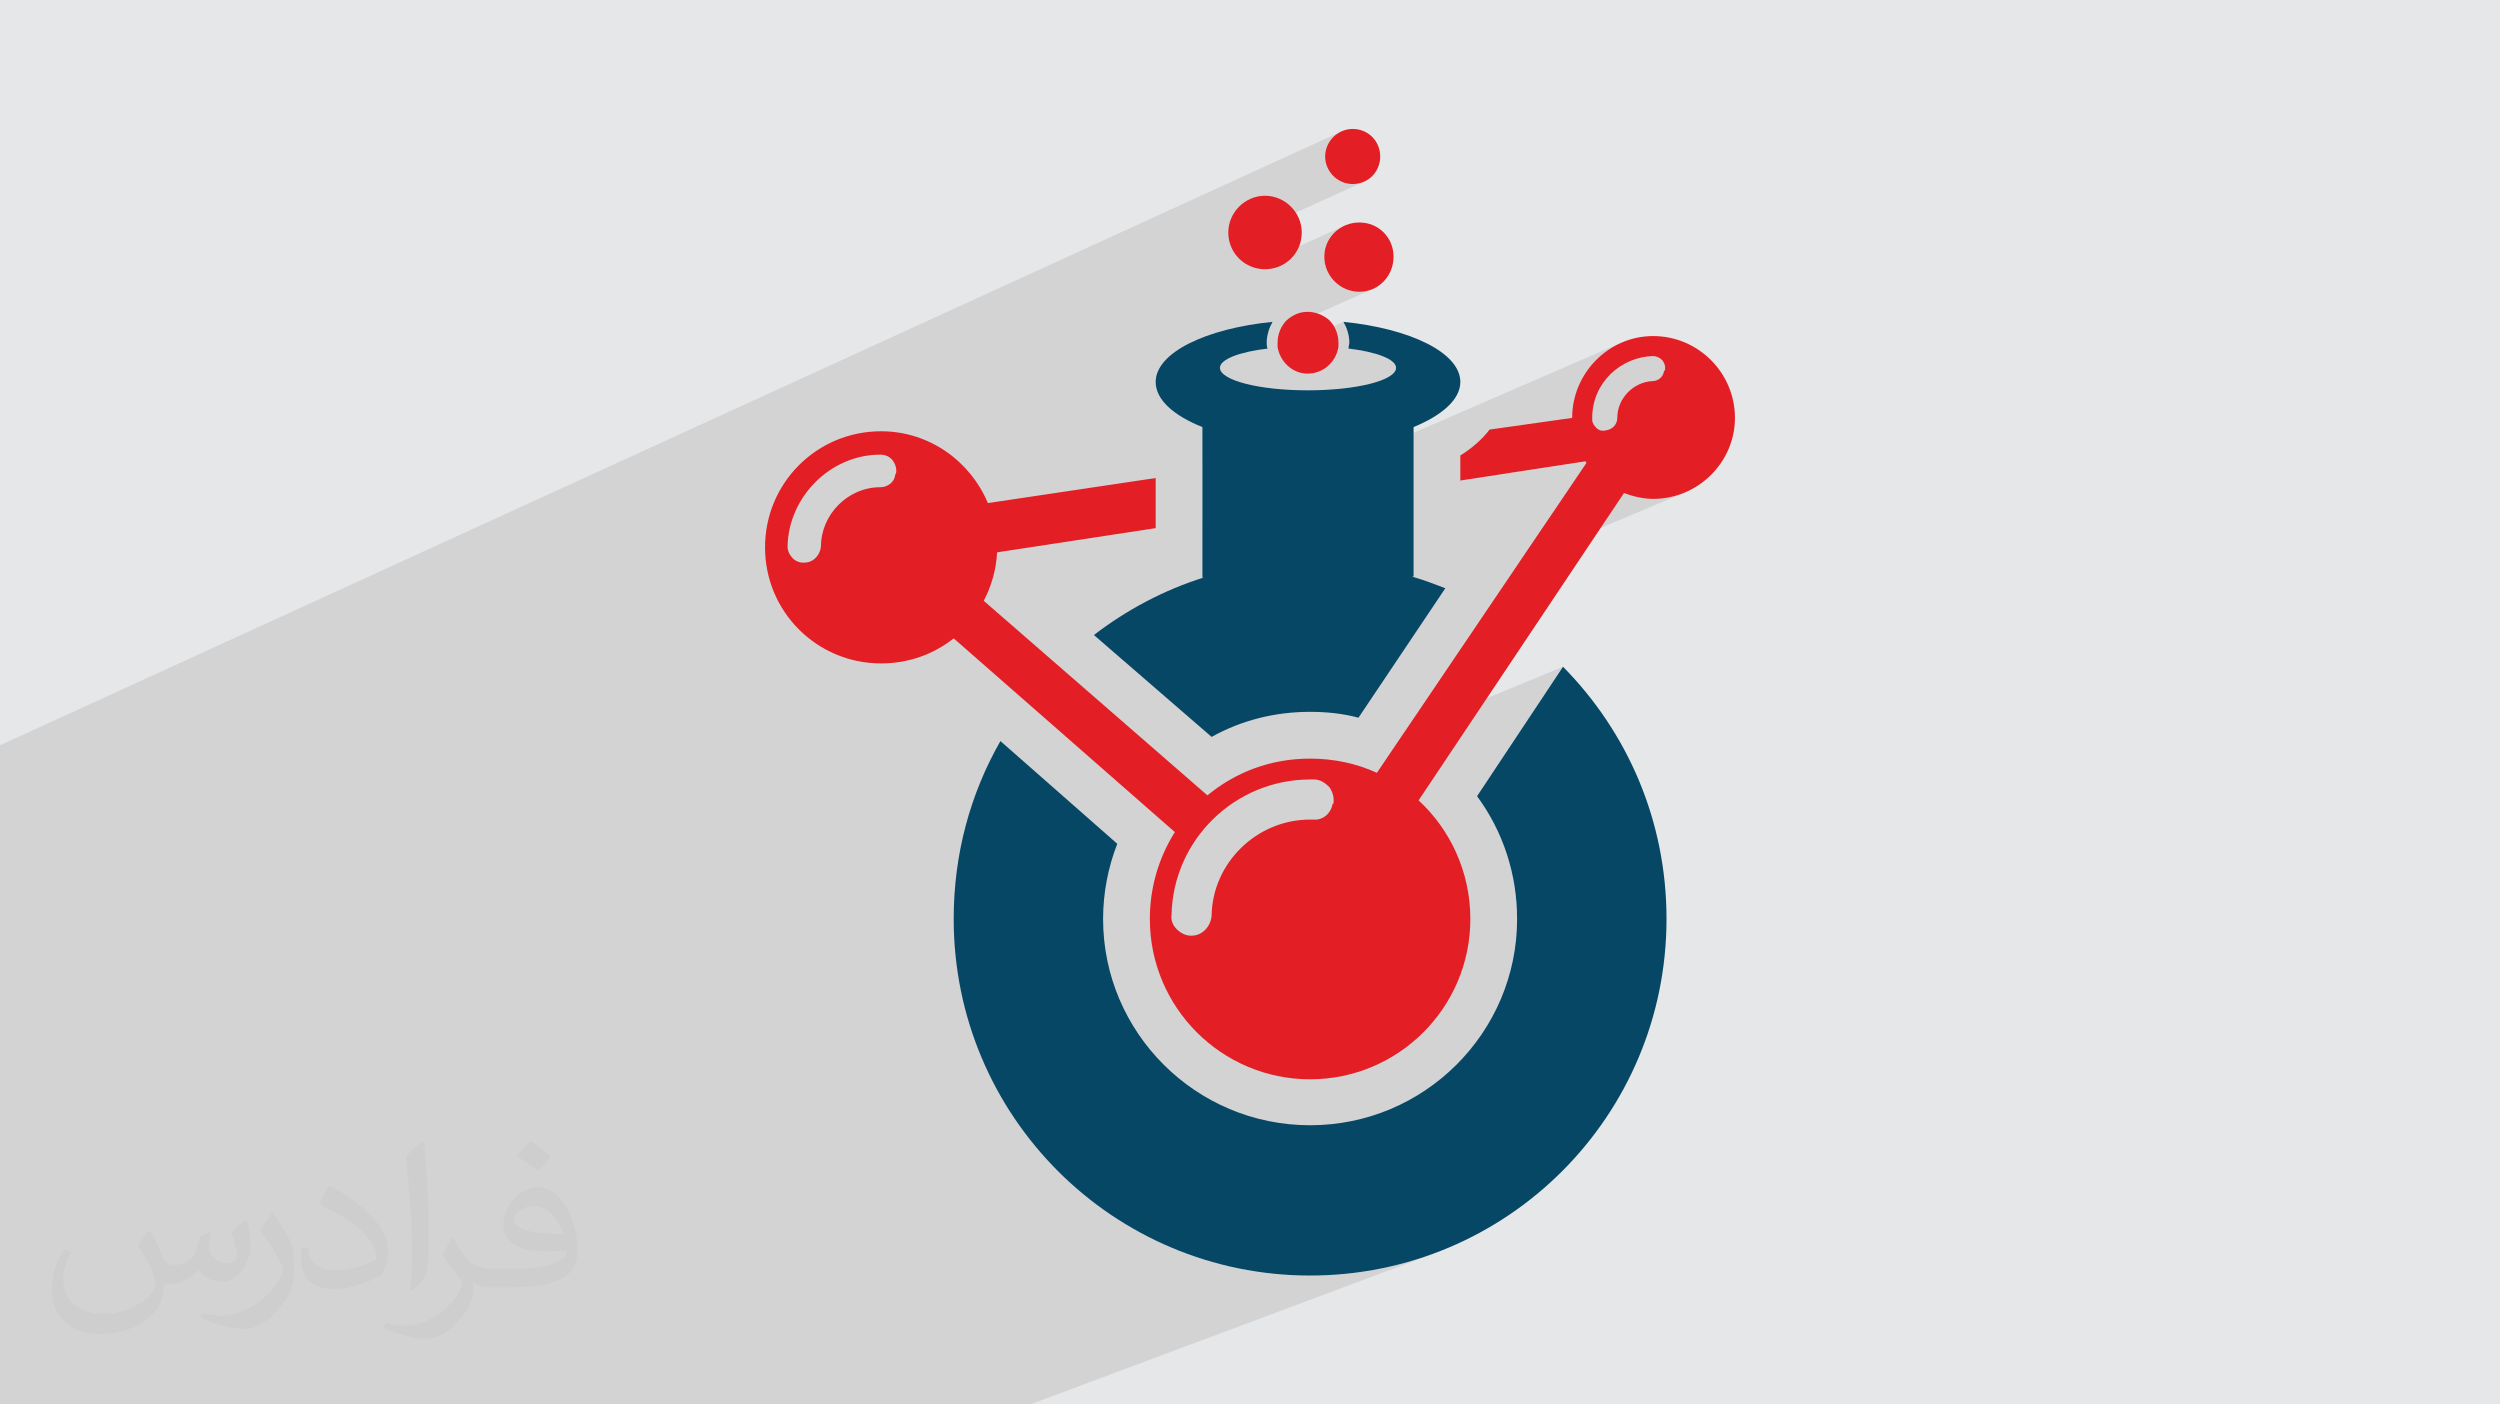
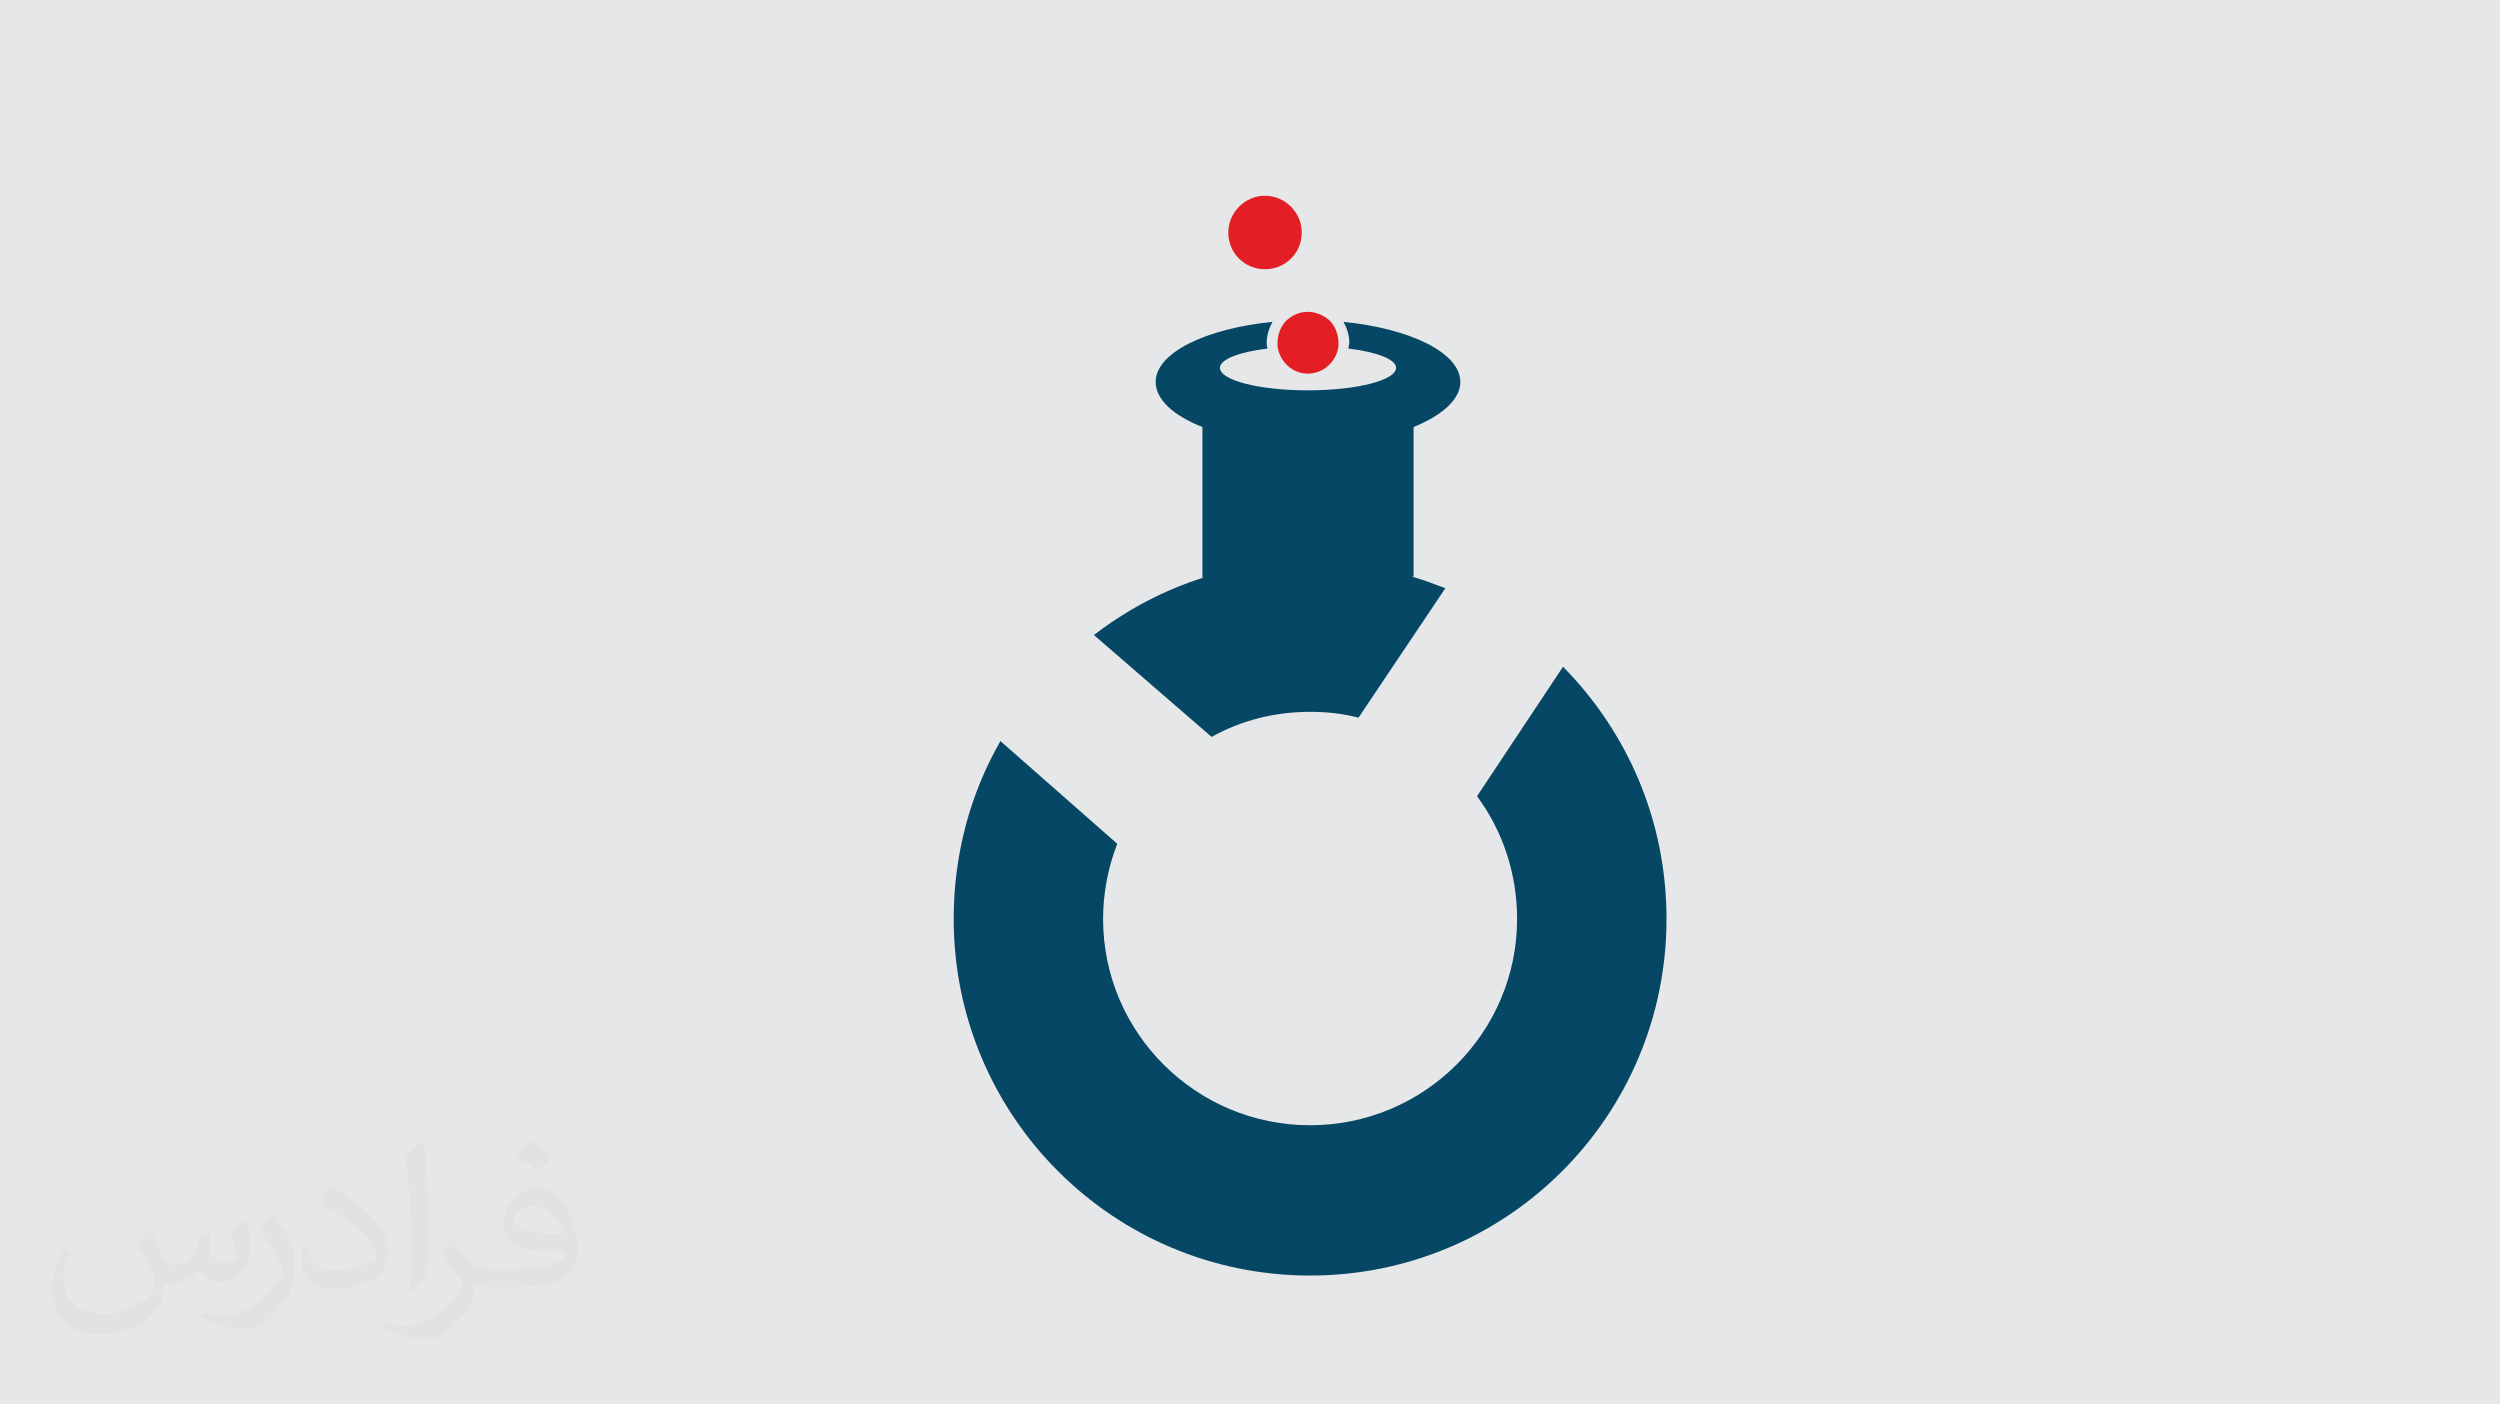
<svg xmlns="http://www.w3.org/2000/svg" xml:space="preserve" width="94.192mm" height="52.917mm" version="1.1" style="shape-rendering:geometricPrecision; text-rendering:geometricPrecision; image-rendering:optimizeQuality; fill-rule:evenodd; clip-rule:evenodd" viewBox="0 0 9404.92 5283.66">
  <defs>
    <style type="text/css">
   
    .fil3 {fill:#E31E24}
    .fil4 {fill:#074766}
    .fil0 {fill:#E6E7E8}
    .fil2 {fill:#373435;fill-opacity:0.031}
    .fil1 {fill:#2B2A29;fill-opacity:0.102}
   
  </style>
  </defs>
  <g id="Layer_x0020_1">
    <polygon class="fil0" points="-0,0 9404.92,0 9404.92,5283.66 -0,5283.66 " />
-     <path class="fil1" d="M-0 2999.84l0 -27.22 0 -80.7 0 -28.26 0 -59.94 5048.65 -2310.4 -17.59 9.64 -15.39 12.74 -12.72 15.39 -9.64 17.59 -6.1 19.36 -2.14 20.69 2.14 20.71 6.1 19.37 9.64 17.6 12.72 15.38 15.39 12.73 17.59 9.63 19.36 6.11 20.7 2.13 21.57 -2.13 19.77 -6.11 -503.98 228.42 1.03 4 4.69 12.81 5.87 12.13 6.97 11.38 8.01 10.58 8.97 9.73 9.85 8.81 10.65 7.83 11.39 6.78 12.06 5.68 6.94 2.49 350.25 -157.85 -11.51 5.35 -10.87 6.37 -10.16 7.34 -9.39 8.26 -8.54 9.1 -7.63 9.89 -6.64 10.6 -5.58 11.28 -4.46 11.89 -3.28 12.44 -2.02 12.93 -0.69 13.36 0.69 13.4 2.02 13.03 3.28 12.6 4.46 12.09 5.58 11.52 6.64 10.88 7.63 10.17 8.54 9.4 9.39 8.55 10.16 7.63 10.87 6.65 11.51 5.59 12.09 4.47 12.59 3.28 13.02 2.02 13.39 0.69 13.33 -0.69 12.91 -2.02 12.42 -3.28 11.87 -4.47 -348.9 155.32 -0.36 0.79 -3.89 11.1 -2.83 11.44 -1.73 11.65 -0.58 11.77 0 2.36 0 2.32 0 2.24 0 2.13 0 1.99 0 1.8 0 1.59 0 1.34 2.21 10.43 1.17 3.85 244.67 -108.58 4.55 8.53 4.18 9.05 3.75 9.48 3.24 9.86 2.65 10.14 1.98 10.36 1.25 10.52 0.43 10.6 -0.13 2.37 -0.36 2.41 -0.5 2.47 -0.58 2.59 -0.58 2.73 -0.5 2.91 -0.36 3.14 -0.13 3.39 19.6 2.54 18.74 2.89 17.81 3.22 16.83 3.52 15.82 3.82 14.72 4.1 13.58 4.35 12.39 4.59 11.13 4.82 9.83 5.01 8.47 5.21 7.05 5.37 5.58 5.51 4.05 5.65 2.47 5.76 0.84 5.85 -0.43 4.39 -1.27 4.33 -2.11 4.26 -2.9 4.2 -3.68 4.11 -4.45 4.04 -5.19 3.95 -5.92 3.85 -6.62 3.76 -7.31 3.66 -7.97 3.55 -680.62 298.34 0 225.31 794.41 -344.73 19.58 -8.42 -813.99 353.23 0 21.07 1577.82 -684.03 -26.59 12.99 -25.12 15.45 -23.5 17.74 -21.7 19.89 -19.76 21.88 -17.64 23.7 -15.37 25.38 -6.65 13.82 186.64 -80.62 20.86 -7.79 21.63 -5.84 22.26 -3.81 22.77 -1.69 4.71 0.29 4.66 0.85 4.6 1.36 4.48 1.85 4.33 2.28 4.16 2.7 3.93 3.06 3.68 3.38 3.22 4.71 2.65 4.7 2.06 4.71 1.48 4.7 0.88 4.71 0.29 4.71 -0.3 4.7 -0.91 4.71 -3.14 3.12 -1.88 7.94 -3.22 7.23 -4.39 6.42 -5.42 5.5 -6.3 4.46 -7.04 3.32 -109.47 47.05 -6.75 7.53 -7.81 10.47 -6.84 11.21 -5.77 11.87 -4.64 12.47 -3.41 13.03 -2.11 13.5 -0.72 13.94 -0.86 9.13 -2.49 8.43 -3.95 7.6 -5.29 6.68 -6.46 5.64 -7.5 4.5 -390.61 167.08 297.75 -45.66 0.14 1.04 0.36 0.82 0.52 0.67 0.6 0.6 0.59 0.6 0.52 0.67 0.36 0.81 0.14 1.04 -163.73 242.14 305.06 -128.97 6.5 2.32 6.57 2.23 6.64 2.15 6.69 2.04 6.76 1.93 6.81 1.8 6.85 1.68 6.9 1.54 6.93 1.4 6.97 1.23 6.99 1.07 7.02 0.9 7.04 0.71 7.05 0.52 7.06 0.32 7.06 0.11 31.4 -1.6 30.5 -4.66 29.46 -7.59 28.26 -10.34 -623.17 262.35 -432.32 639.34 596.77 -246.01 -323.43 486.94 9 12.45 8.75 12.62 8.48 12.78 8.22 12.93 7.95 13.08 7.68 13.23 7.42 13.38 7.14 13.51 6.88 13.66 6.6 13.79 6.32 13.92 6.04 14.05 5.77 14.18 5.49 14.29 5.2 14.41 4.92 14.53 4.63 14.64 4.35 14.74 4.05 14.85 3.77 14.95 3.47 15.04 3.19 15.14 2.9 15.23 2.59 15.31 2.3 15.4 1.99 15.48 1.7 15.55 1.39 15.62 1.08 15.7 0.78 15.76 0.46 15.82 0.16 15.88 -1.01 39.82 -3.02 39.31 -4.94 38.74 -6.85 38.14 -8.7 37.48 -10.49 36.78 -12.23 36.02 -13.95 35.22 -15.59 34.35 -17.19 33.46 -18.75 32.49 -20.25 31.49 -21.71 30.44 -23.12 29.34 -24.47 28.18 -25.79 26.99 -27.04 25.72 -28.26 24.43 -29.42 23.08 -30.52 21.68 -31.6 20.23 -32.61 18.72 -33.57 17.18 -34.5 15.58 -35.37 13.94 -1009.36 389.05 46.1 29.56 56.15 32.28 57.81 29.62 59.4 26.85 60.9 24 62.32 21.07 63.64 18.07 64.89 14.97 66.06 11.78 67.14 8.53 68.13 5.17 69.05 1.75 69.06 -1.75 68.14 -5.17 67.15 -8.53 66.06 -11.78 64.9 -14.97 63.65 -18.07 62.33 -21.07 -1515.09 566.41 -237.65 0 -1288.87 0 -451.56 0 -106.29 0 -700.93 0 -962.72 0 -113.91 0 -12.77 0 0 -35.29 0 -34.12 0 -105.29 0 -32.88 0 -1.15 0 -4.18 0 -39.15 0 -18.12 0 -46.55 0 -5.84 0 -10.5 0 -14.78 0 -3.58 0 -9.71 0 -51.93 0 -26.52 0 -25.01 0 -88.25 0 -54.73 0 -4.56 0 -150.32 0 -23.1 0 -60.35 0 -18.36 0 -2.38 0 -33.63 0 -99.03 0 -6.76 0 -72.47 0 -27.11 0 -15.44 0 -8.87 0 -35.2 0 -5.02 0 -2.07 0 -2.16 0 -11.46 0 -8.6 0 -1.56 0 -9.41 0 -27.39 0 -17.34 0 -9.73 0 -16.49 0 -37.11 0 -14.97 0 -21.65 0 -0.85 0 -18.37 0 -0.07 0 -37.4 0 -155.83 0 -12.25 0 -20.84 0 -88.07 0 -14.45 0 -9.78 0 -23.72 0 -18.59 0 -68.95 0 -10.73 0 -14.33 0 -9.53 0 -1.72 0 -3.04 0 -21.31 0 -17.31 0 -10.85 0 -1.86 0 -11.66 0 -6.19 0 -12.85 0 -25.35 0 -24.59 0 -1.08 0 -0.11 0 -4.59 0 -49.14 0 -34.97 0 -5.31 0 -30 0 -0.63 0 -12.22 0 -26.33 0 -51.52 0 -67.88 0 -9.47zm4897.14 -2125.18l0 0zm216.7 -37.67l0 0z" />
    <path class="fil2" d="M564.26 4628.75c17.95,27.21 29.6,53.36 40.96,82.43 8.45,16.91 12.93,48.09 52.57,48.09 11.61,0 28.28,-3.42 43.06,-11.61 16.63,-8.73 29.32,-21.94 35.94,-42l15.85 -53.36 38.57 -19.02 2.64 2.64c-5.27,20.09 -6.59,39.36 -6.59,54.43 0,44.63 38.57,61.56 69.22,61.56 17.95,0 34.09,-8.73 34.09,-25.11 0,-21.13 -8.98,-57.06 -20.62,-89.29 17.95,-17.95 35.94,-35.94 56.53,-50.47l3.17 1.6c8.98,38.04 14,75.56 14,100.66 0,24.57 -10.83,51.79 -19.81,69.49 -18.49,34.87 -51.25,62.62 -90.87,62.62 -30.1,0 -63.65,-15.07 -86.66,-43.06l-1.32 0c-21.66,26.96 -55.22,51.25 -108.86,51.25l-16.63 0c-2.64,35.41 -10.29,60.49 -21.94,82.95 -31.95,62.34 -126.81,106.47 -216.1,106.47 -124.17,0 -186.51,-71.59 -186.51,-166.96 0,-58.91 19.27,-113.6 48.88,-152.42l24.29 10.04c-18.49,35.41 -30.91,68.68 -30.91,101.45 0,89.29 72.66,131.83 156.4,131.83 77.68,0 173.83,-49.41 191.28,-106.72 -6.59,-62.62 -30.1,-91.93 -66.04,-148.99 10.83,-19.02 24.83,-38.04 42.28,-58.38l3.17 0 0 0 0 0 -0.02 -0.09zm1432.14 -336.04c26.15,16.39 51.79,35.66 76.87,57.85 -14,19.81 -31.45,37.79 -53.11,53.64 -25.11,-20.34 -50.19,-37.79 -75.84,-56.27 17.42,-19.55 34.62,-38.29 52.04,-55.22l0 0 0 0 0 0 0 0 0 0 0.03 0zm13.47 244.11c-42.28,0 -76.87,27.75 -76.87,48.34 0,44.13 84.53,57.85 185.72,57.31 -12.68,-51.79 -57.06,-105.68 -108.86,-105.68l0.01 0.03zm-94.86 236.19c54.96,0 103.04,-1.6 139.74,-10.83 40.96,-10.29 75.56,-30.91 75.56,-45.17 0,-3.7 0,-8.19 -1.32,-11.89 -22.98,2.11 -49.41,2.11 -72.38,2.11 -74.49,0 -131.55,-16.91 -154.02,-58.66 -5.55,-11.61 -9.51,-24.57 -9.51,-39.36 0,-40.43 17.42,-79.79 48.09,-107 25.61,-22.45 53.89,-36.44 82.67,-36.44 52.04,0 93.51,41.75 122.57,107.54 15.85,35.94 26.68,77.4 26.68,129.72 0,34.87 -9.51,64.19 -31.17,85.85 -40.43,39.11 -114.92,53.89 -229.04,53.89l-51.79 0 0 0 -13.47 0c-28.28,0 -48.62,-5.02 -64.72,-17.42l-2.64 0c0.79,6.59 1.32,12.93 1.32,19.02 0,25.61 -8.45,58.38 -25.61,84.53 -50.72,75.3 -105.68,108.04 -153.24,108.04 -48.09,0 -107,-18.49 -160.11,-42.54l9.51 -18.49c17.17,7.13 40.96,11.89 73.7,11.89 85.85,0 198.66,-82.43 212.66,-163 -3.17,-6.59 -8.98,-15.32 -17.17,-24.57 -25.11,-29.85 -40.96,-54.68 -55.75,-80.83 12.68,-25.11 24.29,-45.17 35.13,-63.4l4.49 -0.53c36.72,74.77 69.99,117.55 144.23,117.55l11.61 0 0 0 53.89 0 0 0 0 0 0 0 0 0 0 0 0.09 0.01zm-371.98 79c6.34,-34.34 6.87,-72.91 6.87,-108.86l0 -53.36c0,-99.6 -12.68,-244.36 -22.98,-338.68 17.95,-19.27 43.06,-42 62.87,-57.31l5.81 1.6c13.47,118.62 16.63,256 16.63,383.06 0,33.3 -1.32,65.79 -4.49,89.55 -1.85,30.1 -19.27,52.83 -56.53,87.7l-8.19 -3.7zm-382.8 -157.19c1.85,46.77 24.83,83.49 105.15,83.49 49.93,0 92.19,-12.93 138.96,-35.13 8.45,-3.7 12.93,-8.73 12.93,-12.93 0,-29.32 -22.45,-68.15 -60.23,-103.55 -36.72,-33.3 -85.34,-62.62 -130.76,-82.18 -15.6,-6.59 -20.62,-13.47 -20.62,-20.09 0,-13.47 17.95,-41.75 32.77,-62.09l5.02 -0.53c52.04,27.21 110.17,67.64 153.24,112.53 39.11,41.47 63.4,83.49 63.4,129.19 0,33.81 -10.29,65.51 -26.96,95.11 -57.06,28.79 -117.83,50.72 -178.06,50.72 -73.17,0 -123.1,-34.34 -123.1,-114.92 0,-8.73 0,-22.19 3.17,-39.64l25.11 0 0 0 0 0 0 0 0 0 0 0 -0.02 0zm-132.37 -132.9l45.45 73.45c16.63,27.21 32.23,56.81 32.23,103.55l0 59.7c0,48.34 -30.91,100.13 -80.83,151.38 -39.11,34.62 -73.7,49.41 -105.68,49.41 -47.55,0 -101.98,-14.79 -164.85,-41.75l7.13 -18.49c19.81,5.27 42.79,9.77 71.06,9.77 90.36,-0.53 182.8,-66.57 225.08,-147.15 5.02,-9.26 6.87,-17.95 6.87,-24.04 0,-9.26 -5.02,-19.55 -8.98,-28.79 -22.98,-43.31 -48.62,-82.95 -76.87,-119.68 14.79,-23.25 29.6,-45.7 45.7,-67.9l3.7 0.53 0 0 0 0 0 0 0 0 0 0 -0.02 0.01z" />
    <g id="_2418382847664">
-       <path class="fil3" d="M6215.99 1433.79c-69.16,3.2 -131.87,62.93 -131.87,138.28l0 0c0,25.19 -18.89,43.99 -44.03,47.11l0 0c-12.55,3.2 -25.11,0 -34.58,-9.36 -9.33,-9.44 -15.68,-18.88 -15.68,-31.43 0,-3.13 0,-6.32 0,-6.32 0,-131.89 106.76,-229.3 229.26,-232.5 12.58,0 25.12,6.32 34.58,15.76 9.36,12.56 12.57,25.11 9.36,37.67l-3.14 3.12c-3.11,22 -22.01,37.67 -43.9,37.67l0 0zm-722.25 373.9l470.97 -72.23c0,3.13 3.23,3.13 3.23,6.24l-788.16 1165.59c-75.4,-34.58 -160.23,-53.42 -251.28,-53.42 -147.55,0 -279.42,50.26 -386.2,138.25l-841.53 -732c28.23,-53.42 47.07,-116.24 50.18,-182.23l596.67 -91.1 0 -188.52 -631.19 94.29c-65.91,-157.08 -219.81,-270.17 -401.9,-270.17 -241.79,0 -436.46,194.83 -436.46,436.67 0,241.87 194.67,436.67 436.46,436.67 103.61,0 197.82,-34.58 273.22,-94.24l832.09 728.84c-59.71,94.3 -94.18,207.37 -94.18,326.78 0,332.98 270,603.15 602.84,603.15 332.89,0 602.93,-270.17 602.93,-603.15 0,-175.95 -75.37,-336.21 -194.68,-446.18l772.51 -1156.03c34.47,12.56 72.16,21.92 109.83,21.92 169.55,0 307.75,-138.2 307.75,-304.72 0,-169.63 -138.2,-307.84 -307.75,-307.84 -166.44,0 -304.63,138.21 -304.63,307.84l0 0 -310.75 43.99c-28.36,37.67 -69.16,72.22 -109.97,97.41l0 94.22zm-1086.48 1633.67c6.3,-282.74 238.65,-508.93 521.23,-508.93 6.33,0 9.47,0 15.68,0 22.01,0 40.9,12.54 56.58,28.23 12.57,18.89 18.79,37.7 15.68,62.87l-3.11 0c-6.33,37.68 -37.69,62.82 -72.26,59.66 -6.24,0 -9.35,0 -12.57,0 -200.92,0 -367.35,163.41 -370.47,361.32 -3.17,40.8 -34.57,75.38 -75.37,75.38l-3.19 0c-18.84,0 -37.63,-9.44 -53.36,-25.11 -12.55,-12.57 -21.96,-31.42 -18.85,-53.42l0 0zm-1444.47 -1385.48c3.17,-185.33 160.2,-345.53 348.57,-345.53 18.89,0 34.57,6.24 47.11,22 9.47,12.56 15.69,31.35 12.58,47.03l-3.12 6.32c-3.16,28.31 -28.3,47.19 -56.57,47.19 -122.43,0 -222.95,103.64 -222.95,222.99 -3.11,28.29 -22,53.42 -50.25,59.69l-3.11 0c-18.84,3.12 -34.58,0 -50.25,-12.54 -12.54,-12.57 -22.01,-28.25 -22.01,-47.15l0 0z" />
      <path class="fil4" d="M3763.52 2787.88c-113,197.91 -175.77,424.16 -175.77,669.21 0,741.44 599.71,1341.5 1340.75,1341.5 741.15,0 1340.86,-600.06 1340.86,-1341.5 0,-370.73 -147.66,-703.77 -389.36,-948.8l-323.43 486.94c97.39,131.98 150.65,292.21 150.65,461.86 0,427.26 -348.56,776.05 -778.72,776.05 -430.15,0 -778.72,-348.78 -778.72,-776.05 0,-97.39 18.84,-194.8 53.37,-282.73l-439.62 -386.47zm1155.52 -1319.46c-182.1,0 -329.65,-37.67 -329.65,-84.85 0,-31.43 72.26,-59.67 178.99,-72.23 -3.11,-9.44 -3.11,-15.68 -3.11,-21.99 0,-28.32 9.46,-56.54 21.93,-78.54 -251.17,25.11 -439.57,116.21 -439.57,226.18 0,65.98 65.94,125.73 175.83,169.64l0 568.66 6.27 -3.11c-150.69,47.07 -292.02,122.5 -414.48,216.75l442.78 383.27c113.04,-62.82 238.61,-94.26 370.47,-94.26 62.82,0 122.51,6.27 182.12,22l326.65 -486.97c-40.8,-15.68 -81.73,-31.41 -125.65,-43.95l6.25 0 0 -562.39c106.83,-43.91 175.87,-103.66 175.87,-169.64 0,-109.96 -188.34,-201.07 -439.61,-226.18 12.56,22 22.03,50.22 22.03,78.54 0,6.31 -3.14,12.55 -3.14,21.99 106.76,12.56 178.91,40.8 178.91,72.23 0,47.18 -147.55,84.85 -332.89,84.85l0 0z" />
      <path class="fil3" d="M4806.08 1305.09c9.45,56.47 56.48,100.46 112.96,100.46 59.71,0 106.86,-43.98 116.18,-100.46 0,-3.2 0,-9.44 0,-15.75 0,-31.43 -12.43,-62.86 -34.47,-84.86 -22.01,-18.79 -50.25,-31.35 -81.72,-31.35 -31.33,0 -56.47,12.56 -78.37,31.35 -22.04,22 -34.59,53.43 -34.59,84.86 0,6.31 0,12.55 0,15.75l0 0z" />
      <path class="fil3" d="M4897.14 874.66c0,-75.43 -62.82,-138.28 -138.19,-138.28 -75.4,0 -138.14,62.85 -138.14,138.28 0,78.54 62.75,138.2 138.14,138.2 75.37,0 138.19,-59.66 138.19,-138.2l0 0z" />
-       <path class="fil3" d="M5113.84 836.98c-72.26,0 -131.86,56.46 -131.86,128.77 0,72.3 59.6,131.97 131.86,131.97 72.15,0 128.64,-59.67 128.64,-131.97 0,-72.3 -56.48,-128.77 -128.64,-128.77l0 0z" />
-       <path class="fil3" d="M4985.07 588.73c0,56.62 47.05,103.65 103.63,103.65 59.6,0 103.64,-47.03 103.64,-103.65 0,-56.54 -44.04,-103.65 -103.64,-103.65 -56.58,0 -103.63,47.11 -103.63,103.65l0 0z" />
    </g>
  </g>
</svg>